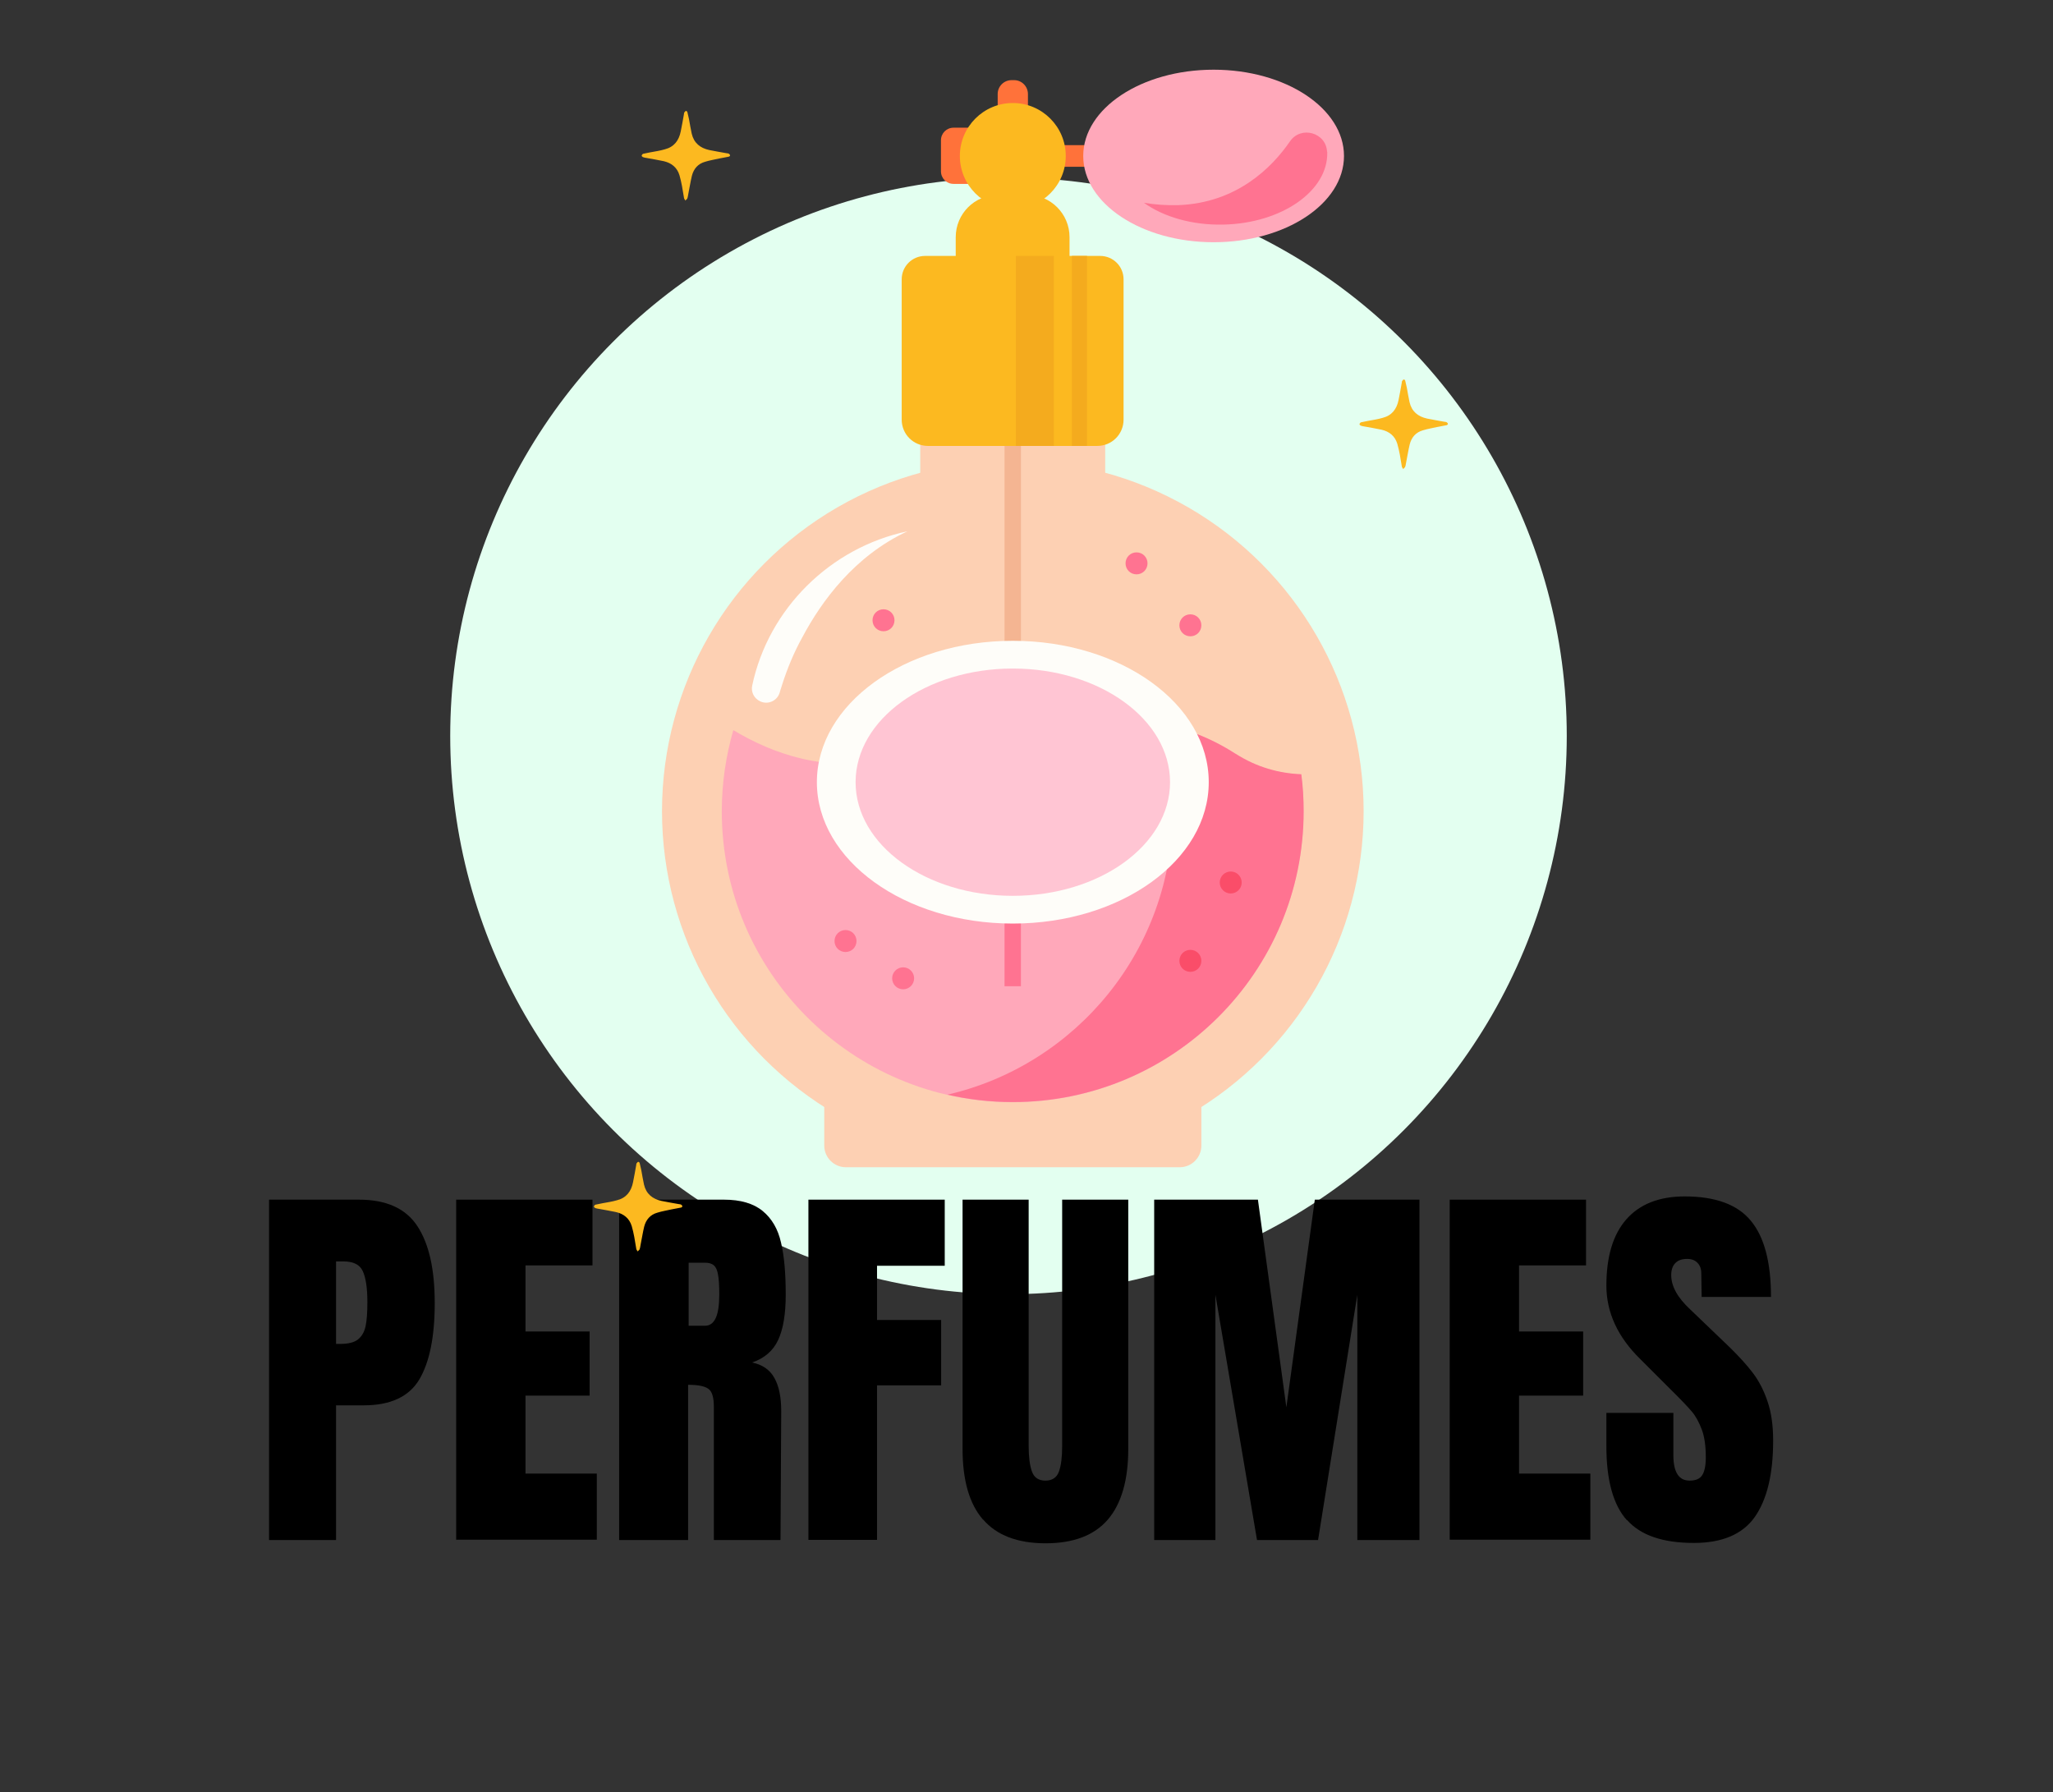
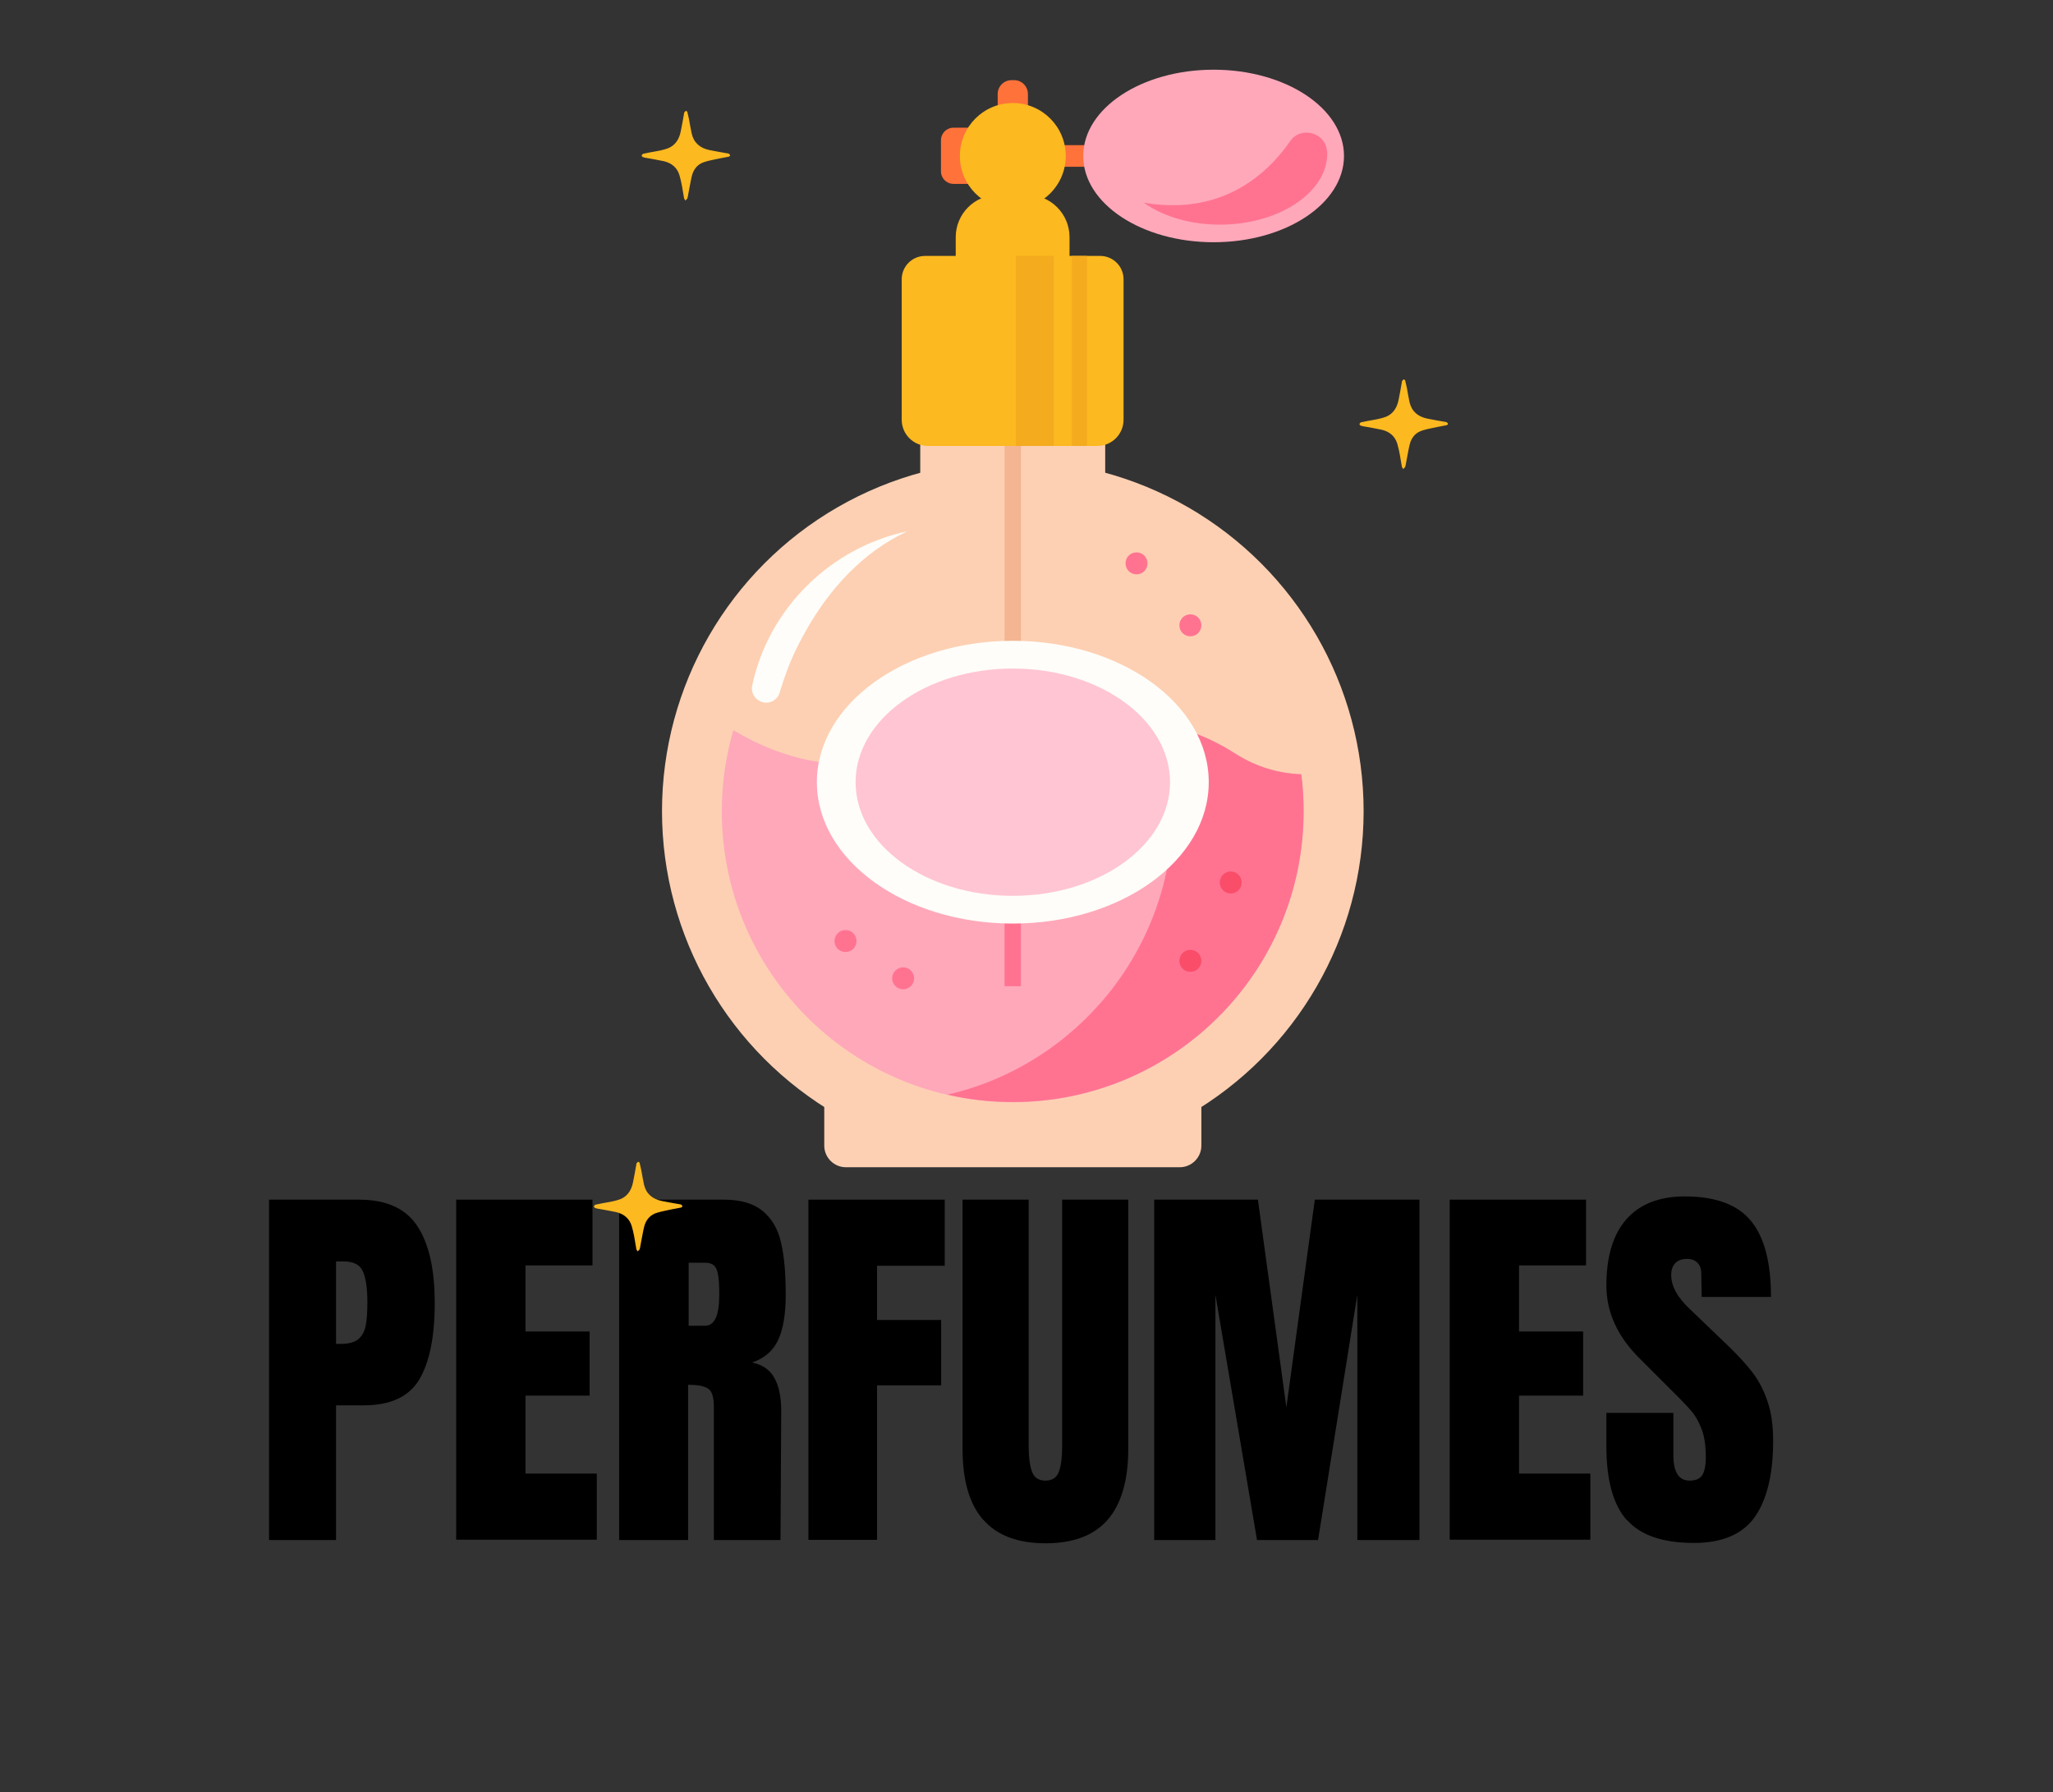
<svg xmlns="http://www.w3.org/2000/svg" id="Capa_1" data-name="Capa 1" viewBox="0 0 114 99.5">
  <rect x="0" y="0" width="114" height="99.5" fill="#333333" stroke="none" />
  <defs>
    <style>      .cls-1 {        fill: #fdd0b3;      }      .cls-1, .cls-2, .cls-3, .cls-4, .cls-5, .cls-6, .cls-7, .cls-8, .cls-9, .cls-10, .cls-11, .cls-12 {        stroke-width: 0px;      }      .cls-2 {        fill: #fcb920;      }      .cls-3 {        fill: #f4b592;      }      .cls-4 {        fill: #ffa8ba;      }      .cls-5 {        fill: #fefdf9;      }      .cls-6 {        fill: #000;      }      .cls-7 {        fill: #f4ab1e;      }      .cls-8 {        fill: #fa4d69;      }      .cls-9 {        fill: #ff723a;      }      .cls-10 {        fill: #ff7391;      }      .cls-13 {        isolation: isolate;      }      .cls-11 {        fill: #ffc5d3;      }      .cls-12 {        fill: #e3fff0;      }    </style>
  </defs>
-   <circle class="cls-12" cx="56" cy="40.86" r="31" />
  <g class="cls-13">
    <path class="cls-6" d="M14.95,66.61h4.99c1.51,0,2.59.49,3.23,1.46.65.98.97,2.4.97,4.28s-.29,3.29-.86,4.25c-.57.95-1.6,1.43-3.08,1.43h-1.54v7.48h-3.72v-18.9ZM18.88,74.62c.45,0,.79-.08,1-.25.21-.17.35-.41.42-.73s.1-.77.1-1.35c0-.79-.09-1.36-.26-1.72s-.53-.53-1.06-.53h-.42v4.58h.22Z" />
    <path class="cls-6" d="M25.33,85.51v-18.9h7.57v3.65h-3.72v3.67h3.56v3.56h-3.56v4.33h3.96v3.67h-7.81Z" />
    <path class="cls-6" d="M34.39,66.61h5.81c.92,0,1.64.21,2.15.63.51.42.85,1,1.02,1.76.18.75.26,1.72.26,2.89,0,1.07-.14,1.91-.42,2.51-.28.6-.76,1.02-1.45,1.25.57.12.99.4,1.24.86.26.46.38,1.07.38,1.85l-.04,7.15h-3.7v-7.39c0-.53-.1-.87-.31-1.01-.21-.15-.58-.22-1.12-.22v8.62h-3.83v-18.9ZM39.15,73.61c.53,0,.79-.57.79-1.72,0-.5-.02-.87-.07-1.12-.04-.25-.12-.42-.24-.52-.12-.1-.29-.14-.51-.14h-.88v3.5h.9Z" />
    <path class="cls-6" d="M44.89,85.51v-18.9h7.57v3.67h-3.76v3.01h3.56v3.63h-3.56v8.58h-3.81Z" />
    <path class="cls-6" d="M54.58,84.37c-.76-.88-1.13-2.19-1.13-3.92v-13.84h3.67v13.68c0,.6.06,1.07.18,1.41.12.34.37.51.75.51s.63-.17.75-.5c.12-.33.18-.8.18-1.42v-13.68h3.67v13.84c0,1.73-.38,3.04-1.13,3.92-.76.88-1.91,1.32-3.46,1.32s-2.71-.44-3.47-1.32Z" />
    <path class="cls-6" d="M64.09,85.51v-18.9h5.76l1.58,11.53,1.58-11.53h5.81v18.9h-3.45v-13.62l-2.18,13.62h-3.39l-2.31-13.62v13.62h-3.41Z" />
    <path class="cls-6" d="M80.5,85.51v-18.9h7.57v3.65h-3.72v3.67h3.56v3.56h-3.56v4.33h3.96v3.67h-7.81Z" />
    <path class="cls-6" d="M90.34,84.41c-.76-.85-1.14-2.22-1.14-4.11v-1.85h3.72v2.35c0,.94.3,1.41.9,1.41.34,0,.57-.1.7-.3.13-.2.2-.53.2-1,0-.62-.07-1.13-.22-1.53s-.33-.74-.56-1.01c-.23-.27-.63-.69-1.22-1.27l-1.63-1.63c-1.26-1.23-1.89-2.6-1.89-4.09,0-1.61.37-2.84,1.11-3.68.74-.84,1.82-1.27,3.24-1.27,1.7,0,2.93.45,3.67,1.35.75.9,1.12,2.31,1.12,4.23h-3.85l-.02-1.3c0-.25-.07-.45-.21-.59-.14-.15-.33-.22-.58-.22-.29,0-.51.08-.66.24-.15.16-.22.38-.22.66,0,.62.35,1.25,1.06,1.91l2.2,2.11c.51.5.94.97,1.28,1.42.34.45.61.98.81,1.58.21.61.31,1.33.31,2.17,0,1.86-.34,3.27-1.02,4.24-.68.96-1.81,1.44-3.38,1.44-1.72,0-2.96-.42-3.72-1.28Z" />
  </g>
  <g>
    <path class="cls-2" d="M38.07,11.15c-.05-.08-.09-.12-.09-.17-.04-.22-.07-.44-.11-.65-.04-.2-.08-.4-.14-.6-.13-.43-.44-.68-.87-.78-.32-.07-.64-.12-.96-.18-.06-.01-.13-.02-.18-.04-.04-.01-.09-.06-.09-.08,0-.04.05-.1.08-.11.13-.03.26-.05.39-.08.27-.05.55-.09.82-.17.51-.13.78-.49.88-.99.07-.32.12-.65.18-.97,0-.03,0-.07.03-.1.02-.03.05-.07.09-.07.02,0,.07.04.07.07.03.13.06.26.09.39.05.27.09.53.15.8.12.52.47.8.97.91.33.07.66.12.98.18.04,0,.09.01.12.03.03.02.06.06.06.09s-.05.07-.08.07c-.17.04-.34.06-.52.1-.26.06-.52.1-.78.18-.4.11-.64.39-.74.78-.08.33-.13.67-.2,1.01-.02.08-.02.16-.05.23,0,.04-.05.07-.11.13v.02Z" />
    <path class="cls-2" d="M35.42,69.5c-.05-.08-.09-.12-.09-.17-.04-.22-.07-.44-.11-.65-.04-.2-.08-.4-.14-.6-.13-.43-.44-.68-.87-.78-.32-.07-.64-.12-.96-.18-.06-.01-.13-.02-.18-.04-.04-.01-.09-.06-.09-.08,0-.04.05-.1.08-.11.13-.03.26-.05.39-.08.27-.05.55-.09.82-.17.51-.13.78-.49.88-.99.07-.32.12-.65.18-.97,0-.03,0-.07.03-.1.02-.03.05-.07.09-.07.02,0,.07.04.07.07.03.13.06.26.09.39.05.27.09.53.15.8.12.52.47.8.97.91.33.07.66.12.98.18.04,0,.09.01.12.03s.06.06.06.09-.05.07-.08.07c-.17.04-.34.06-.52.1-.26.06-.52.1-.78.18-.4.11-.64.39-.74.78-.08.33-.13.67-.2,1.01-.02.08-.02.16-.05.23,0,.04-.05.07-.11.13v.02Z" />
    <path class="cls-2" d="M77.93,26.06c-.05-.08-.09-.12-.09-.17-.04-.22-.07-.44-.11-.65-.04-.2-.08-.4-.14-.6-.13-.43-.44-.68-.87-.78-.32-.07-.64-.12-.96-.18-.06-.01-.13-.02-.18-.04-.04-.01-.09-.06-.09-.08,0-.04.05-.1.08-.11.13-.03.26-.05.39-.08.27-.05.55-.09.82-.17.51-.13.78-.49.88-.99.07-.32.12-.65.18-.97,0-.03,0-.07.03-.1.02-.03.05-.07.09-.07.02,0,.07.04.07.07.03.13.06.26.09.39.05.27.09.53.15.8.12.52.47.8.97.91.33.07.66.12.98.18.04,0,.09.01.12.03.03.02.06.06.06.09s-.05.07-.08.07c-.17.04-.34.06-.52.1-.26.06-.52.1-.78.18-.4.11-.64.39-.74.78-.08.33-.13.67-.2,1.01-.02.08-.02.16-.05.23-.01.04-.05.07-.11.13v.02Z" />
    <path class="cls-1" d="M65.51,64.81h-18.54c-.66,0-1.2-.54-1.2-1.2v-4.15h20.94v4.15c0,.66-.54,1.2-1.2,1.2Z" />
    <circle class="cls-1" cx="56.24" cy="45.04" r="19.48" />
    <path class="cls-1" d="M60.37,20.87h-8.27c-.55,0-1,.45-1,1v6.5h10.27v-6.5c0-.55-.45-1-1-1Z" />
    <path class="cls-3" d="M55.8,20.87h.89v28.04h-.91v-28.03h0s.01-.01.01-.01Z" />
    <path class="cls-4" d="M68.6,41.85c-5.62-3.63-12.22-1.35-19.54.31-3.19.72-6.09-.27-8.34-1.62-.41,1.43-.64,2.94-.64,4.51,0,8.92,7.23,16.15,16.15,16.15s16.15-7.23,16.15-16.15c0-.69-.04-1.38-.13-2.05-1.24-.05-2.48-.39-3.65-1.14h0Z" />
    <path class="cls-10" d="M56.69,43.23c-.3.05-.61.09-.91.14v11.39h.91v-11.54h0Z" />
    <path class="cls-2" d="M57.05,10.82h-1.63c-1.3,0-2.35,1.05-2.35,2.35v2.9c0,.88.72,1.6,1.6,1.6h3.12c.88,0,1.6-.72,1.6-1.6v-2.9c0-1.3-1.05-2.35-2.35-2.35h.01Z" />
    <path class="cls-2" d="M61.1,14.21h-9.73c-.72,0-1.3.58-1.3,1.3v7.79c0,.81.65,1.46,1.46,1.46h9.4c.81,0,1.46-.65,1.46-1.46v-7.79c0-.72-.58-1.3-1.3-1.3h0Z" />
    <path class="cls-9" d="M56.31,4.45h-.14c-.42,0-.77.34-.77.77v4.4c0,.32.26.59.59.59h.5c.32,0,.59-.26.59-.59v-4.4c0-.42-.34-.77-.77-.77Z" />
    <path class="cls-9" d="M63.92,8.66h0c0-.33-.27-.6-.6-.6h-5.79c-.25,0-.46.2-.46.46v.28c0,.25.21.46.46.46h5.79c.33,0,.6-.27.6-.6Z" />
    <path class="cls-9" d="M58.38,9.3v-1.29c0-.51-.41-.92-.92-.92h-4.51c-.39,0-.7.31-.7.7v1.72c0,.39.31.7.7.7h4.51c.51,0,.92-.41.92-.92h0Z" />
    <circle class="cls-2" cx="56.24" cy="8.66" r="2.94" />
    <ellipse class="cls-4" cx="67.39" cy="8.66" rx="7.24" ry="4.79" />
    <path class="cls-10" d="M73.69,8.44c-.04-1.08-1.45-1.48-2.06-.59-1.01,1.47-2.97,3.42-6.2,3.54-.66.02-1.3-.03-1.91-.13,1.09.78,2.67,1.25,4.42,1.21,3.23-.07,5.81-1.87,5.76-4.01v-.03h-.01Z" />
    <rect class="cls-7" x="56.41" y="14.21" width="2.11" height="10.55" />
    <rect class="cls-7" x="59.52" y="14.21" width=".84" height="10.55" />
    <path class="cls-10" d="M68.6,41.85c-1.36-.88-2.77-1.41-4.23-1.69.49,1.54.75,3.18.75,4.88,0,7.67-5.35,14.09-12.51,15.74,1.17.27,2.38.41,3.63.41,8.92,0,16.15-7.23,16.15-16.15,0-.69-.04-1.38-.13-2.05-1.24-.05-2.48-.39-3.65-1.14h0Z" />
-     <path class="cls-10" d="M49.67,34.44c0,.34-.27.61-.61.61s-.61-.27-.61-.61.27-.61.61-.61.61.27.61.61Z" />
    <path class="cls-10" d="M66.71,34.72c0,.34-.27.61-.61.61s-.61-.27-.61-.61.27-.61.61-.61.61.27.61.61Z" />
    <path class="cls-10" d="M63.72,31.28c0,.34-.27.61-.61.61s-.61-.27-.61-.61.27-.61.61-.61.61.27.61.61Z" />
    <path class="cls-10" d="M47.56,52.25c0,.34-.27.61-.61.61s-.61-.27-.61-.61.27-.61.61-.61.61.27.61.61Z" />
    <path class="cls-8" d="M66.71,53.35c0,.34-.27.61-.61.61s-.61-.27-.61-.61.27-.61.61-.61.61.27.61.61Z" />
    <circle class="cls-8" cx="68.34" cy="49" r=".61" />
    <circle class="cls-10" cx="50.15" cy="54.32" r=".61" />
    <ellipse class="cls-5" cx="56.24" cy="43.43" rx="10.88" ry="7.85" />
    <ellipse class="cls-11" cx="56.24" cy="43.43" rx="8.73" ry="6.31" />
    <path class="cls-5" d="M44.55,35.39c1.07-2.02,2.91-4.53,5.84-5.89-4.28.9-7.72,4.3-8.62,8.56-.08.36.1.72.44.88h0c.44.21.96-.03,1.09-.5,0,0,.04-.15.13-.42.3-.94.67-1.82,1.12-2.63Z" />
  </g>
</svg>